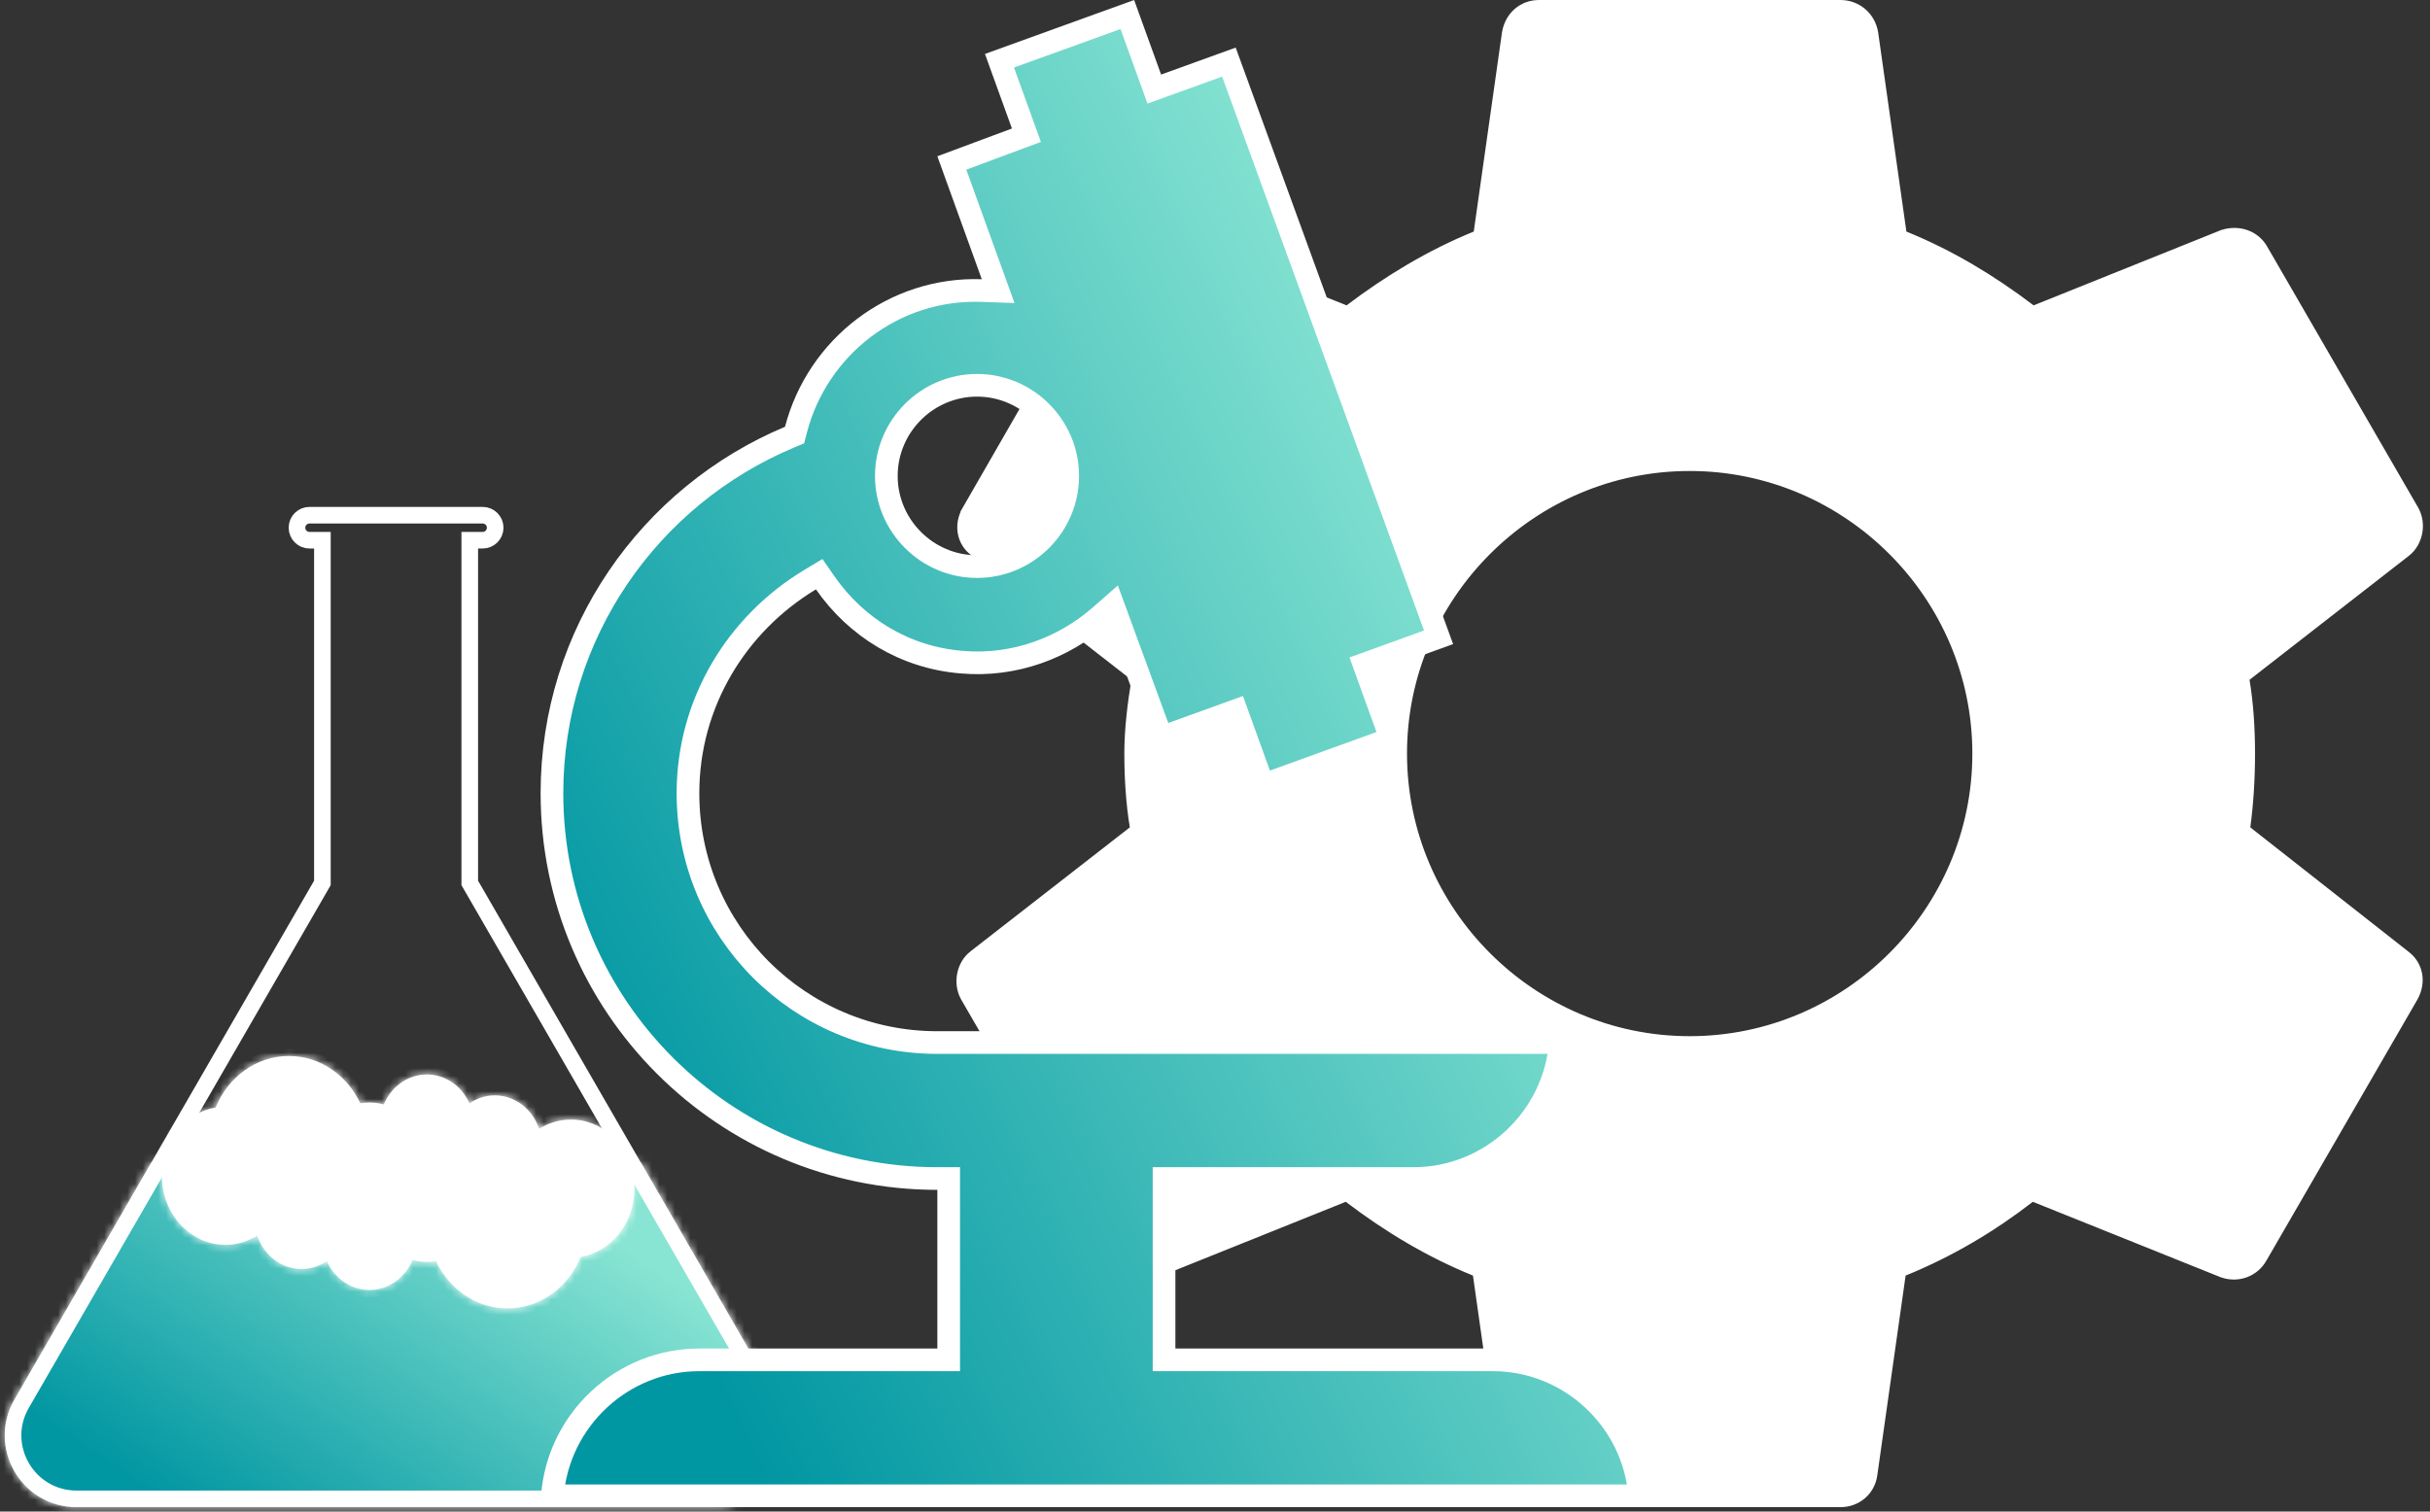
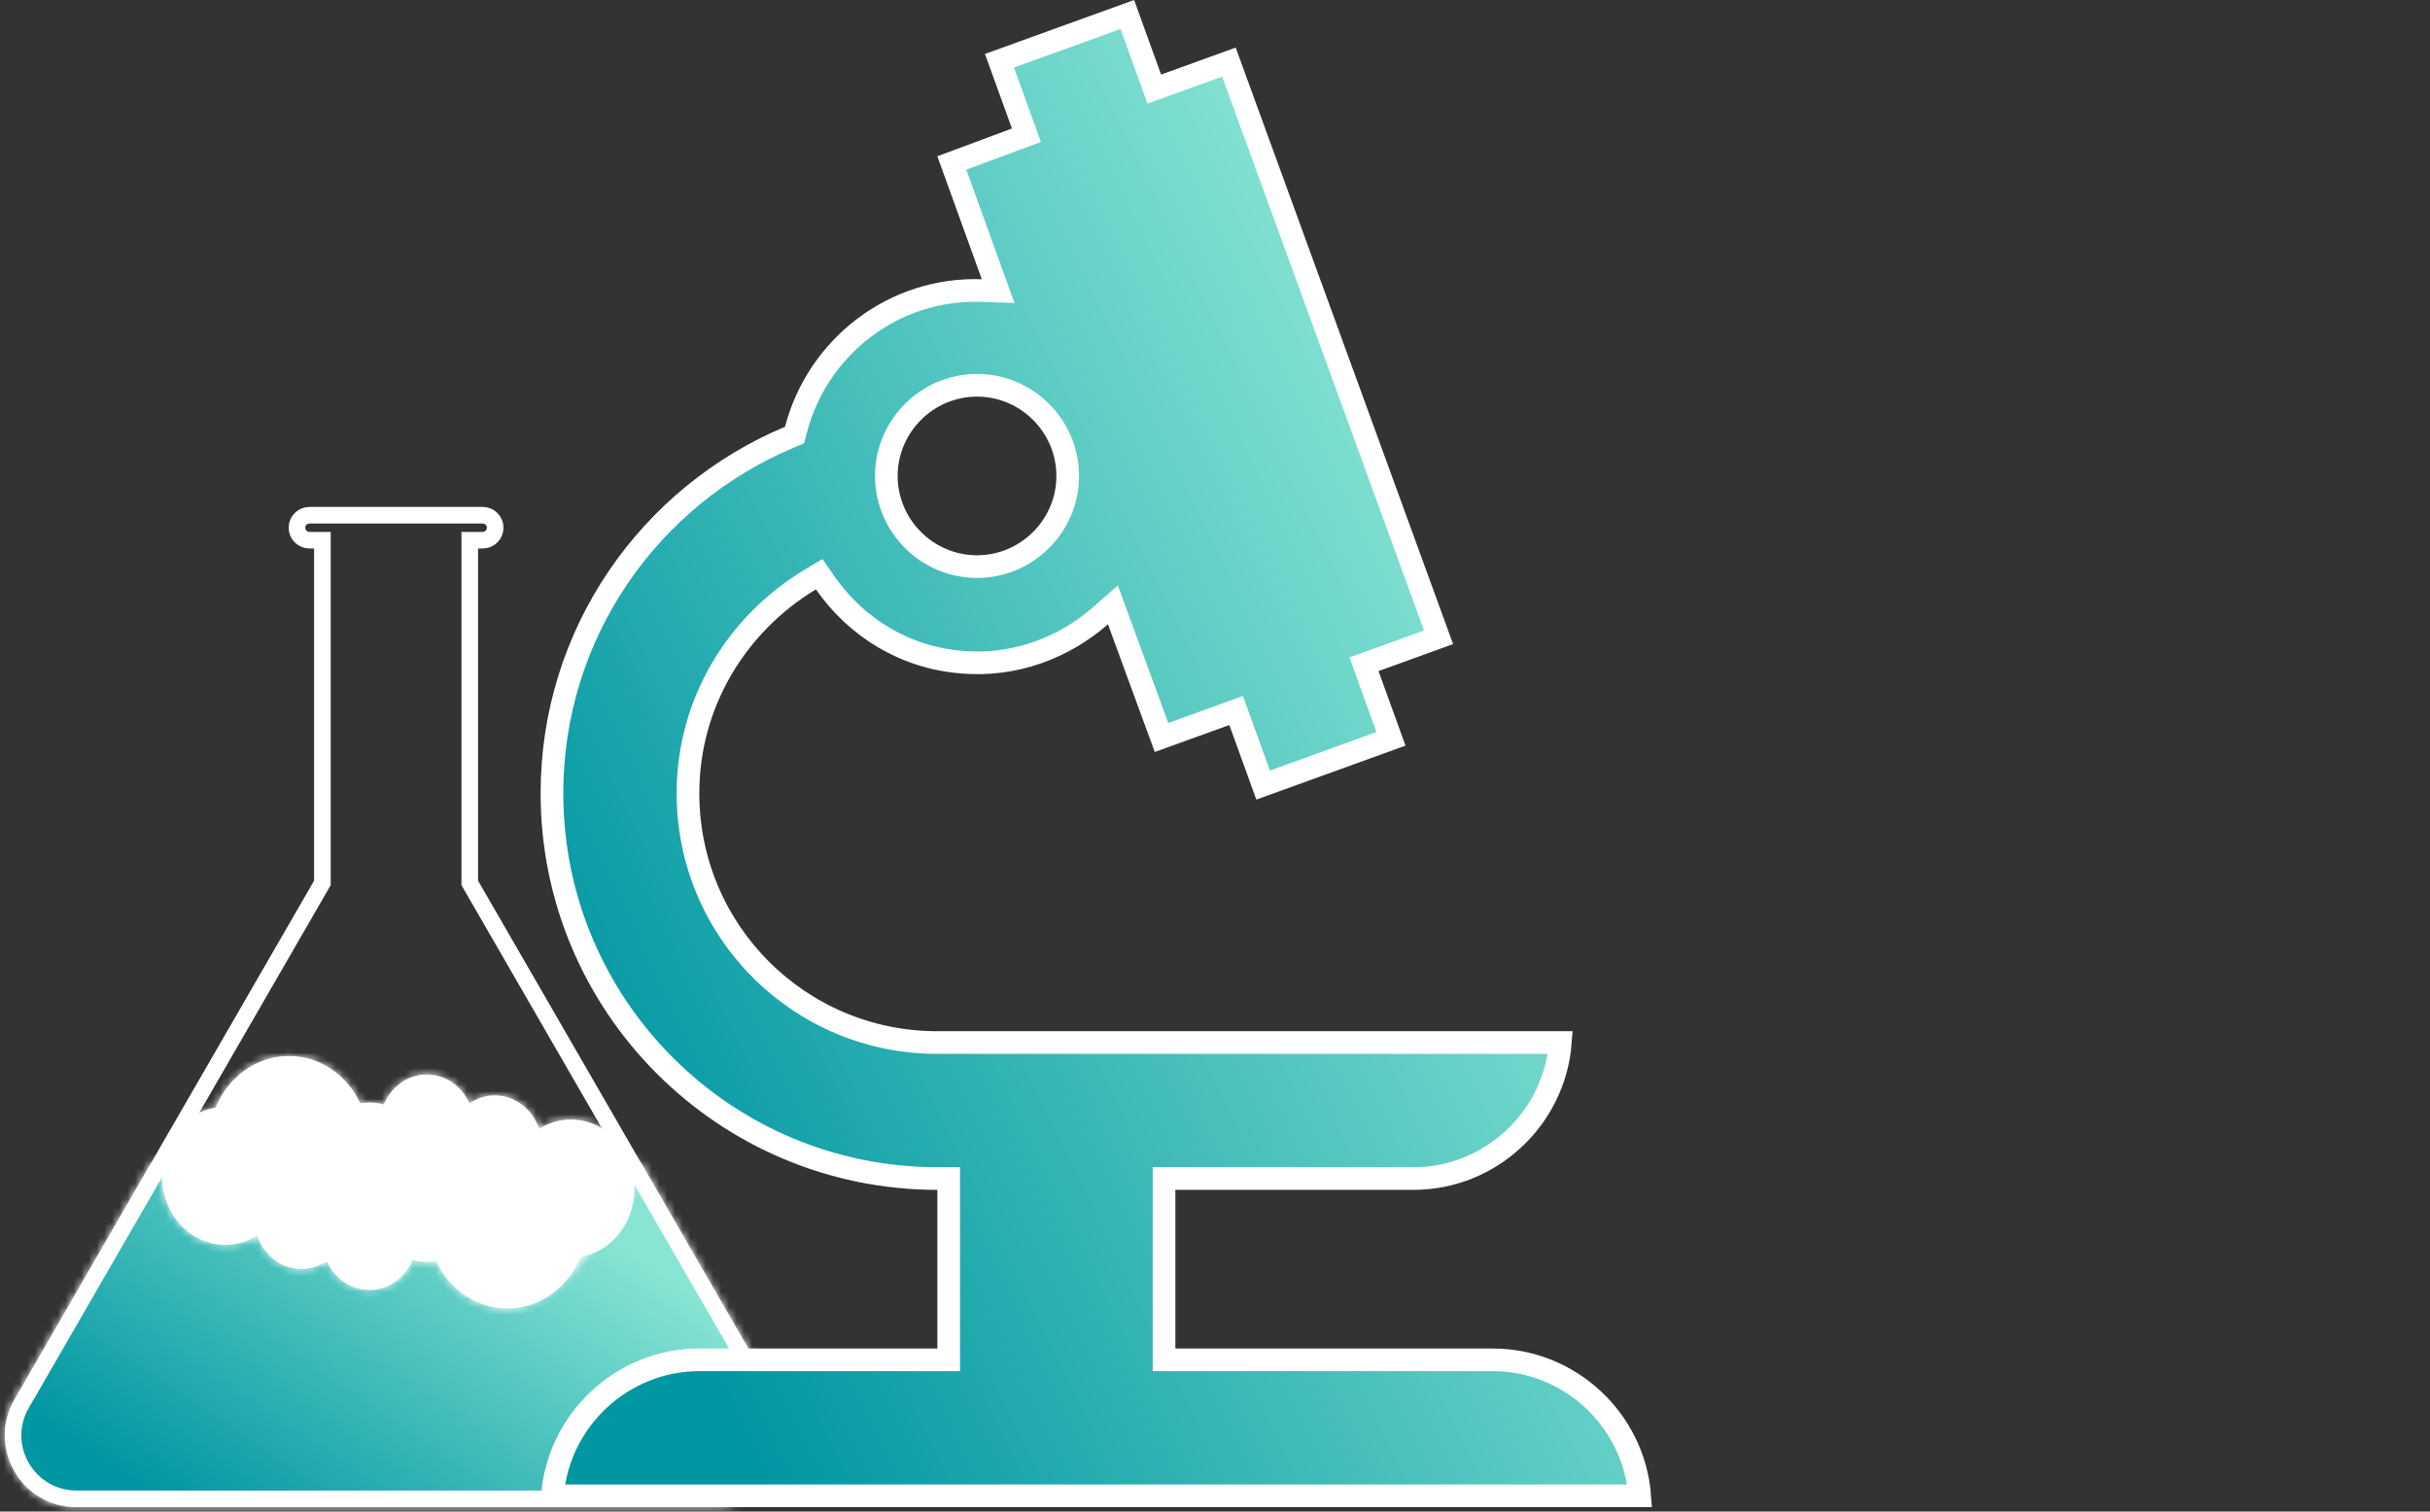
<svg xmlns="http://www.w3.org/2000/svg" width="315" height="196" viewBox="0 0 315 196" fill="none">
  <rect x="0" y="0" width="315" height="196" fill="#333333" stroke="none" />
-   <path d="M289.662 107.009L289.507 108.177L290.432 108.905L310.891 124.987L310.917 125.007L310.943 125.026C311.974 125.786 312.341 127.163 311.588 128.565L292.059 162.333L292.046 162.355L292.034 162.378C291.337 163.655 289.909 164.148 288.573 163.676L264.282 153.919L263.184 153.478L262.249 154.203C257.398 157.964 252.064 161.123 246.246 163.49L245.147 163.937L244.981 165.112L241.316 190.966L241.314 190.982L241.312 190.999C241.14 192.374 240.014 193.365 238.576 193.365H199.49C198.149 193.365 196.986 192.452 196.637 190.893L192.983 165.112L192.817 163.937L191.718 163.49C185.91 161.128 180.672 157.97 175.699 154.191L174.768 153.483L173.682 153.919L149.433 163.659C147.986 164.091 146.587 163.582 145.93 162.378L145.918 162.355L145.905 162.333L126.375 128.562C125.734 127.376 126.073 125.764 127.064 124.993L127.065 124.993L147.727 108.911L148.697 108.156L148.495 106.943C148.01 104.031 147.811 100.791 147.811 97.714C147.811 94.72 148.199 91.486 148.699 88.486L148.901 87.273L147.931 86.518L127.268 70.436L127.227 70.404L127.184 70.374C126.138 69.641 125.806 68.22 126.57 66.882C126.57 66.881 126.571 66.88 126.571 66.879L146.009 33.092L146.021 33.071L146.032 33.051C146.729 31.774 148.157 31.281 149.492 31.753L173.783 41.51L174.865 41.944L175.796 41.242C180.675 37.557 186.016 34.299 191.819 31.938L192.918 31.491L193.085 30.316L196.745 4.491C197.005 2.99 198.127 2.064 199.49 2.064H238.576C239.991 2.064 241.171 3.043 241.422 4.491L245.082 30.316L245.249 31.491L246.348 31.938C252.156 34.301 257.394 37.459 262.366 41.238L263.298 41.946L264.384 41.51L288.633 31.77C290.079 31.337 291.479 31.847 292.135 33.051L292.148 33.073L292.161 33.096L311.691 66.867C312.332 68.052 311.993 69.664 311.002 70.435L311.001 70.436L290.339 86.518L289.368 87.273L289.57 88.486C290.056 91.398 290.255 94.538 290.255 97.714C290.255 100.989 290.057 104.053 289.662 107.009ZM180.326 97.714C180.326 119.008 197.74 136.421 219.033 136.421C240.326 136.421 257.739 119.008 257.739 97.714C257.739 76.421 240.326 59.008 219.033 59.008C197.74 59.008 180.326 76.421 180.326 97.714Z" fill="white" stroke="white" stroke-width="4.127" />
  <mask id="path-2-inside-1_10943_20489" fill="white">
    <path fill-rule="evenodd" clip-rule="evenodd" d="M19.612 150.752L1.873 181.477C-1.706 187.677 2.768 195.427 9.927 195.427H92.766C99.925 195.427 104.399 187.677 100.82 181.477L83.081 150.752H19.612Z" />
  </mask>
  <path fill-rule="evenodd" clip-rule="evenodd" d="M19.612 150.752L1.873 181.477C-1.706 187.677 2.768 195.427 9.927 195.427H92.766C99.925 195.427 104.399 187.677 100.82 181.477L83.081 150.752H19.612Z" fill="url(#paint0_linear_10943_20489)" />
  <path d="M1.873 181.477L3.024 182.141L1.873 181.477ZM19.612 150.752V149.423H18.845L18.462 150.088L19.612 150.752ZM100.82 181.477L101.97 180.813L100.82 181.477ZM83.081 150.752L84.231 150.088L83.847 149.423H83.081V150.752ZM3.024 182.141L20.763 151.416L18.462 150.088L0.723 180.813L3.024 182.141ZM9.927 194.098C3.791 194.098 -0.044 187.455 3.024 182.141L0.723 180.813C-3.368 187.898 1.745 196.755 9.927 196.755V194.098ZM92.766 194.098H9.927V196.755H92.766V194.098ZM99.669 182.141C102.737 187.455 98.902 194.098 92.766 194.098V196.755C100.947 196.755 106.061 187.898 101.97 180.813L99.669 182.141ZM81.93 151.416L99.669 182.141L101.97 180.813L84.231 150.088L81.93 151.416ZM83.081 149.423H19.612V152.08H83.081V149.423Z" fill="white" mask="url(#path-2-inside-1_10943_20489)" />
  <mask id="path-4-inside-2_10943_20489" fill="white">
-     <path fill-rule="evenodd" clip-rule="evenodd" d="M20.985 152.456C20.985 147.977 24.007 144.266 27.953 143.605C29.553 139.676 33.202 136.93 37.448 136.93C41.495 136.93 45 139.424 46.705 143.059C47.092 142.99 47.489 142.954 47.895 142.954C48.536 142.954 49.158 143.044 49.751 143.212C50.705 140.92 52.846 139.323 55.334 139.323C57.769 139.323 59.872 140.853 60.854 143.068C61.804 142.416 62.932 142.037 64.143 142.037C66.789 142.037 69.042 143.844 69.893 146.373C71.105 145.609 72.512 145.171 74.013 145.171C78.559 145.171 82.244 149.181 82.244 154.128C82.244 158.607 79.222 162.318 75.276 162.979C73.677 166.908 70.027 169.653 65.781 169.653C61.735 169.653 58.23 167.16 56.525 163.525C56.139 163.593 55.742 163.629 55.338 163.629C54.695 163.629 54.072 163.539 53.478 163.37C52.525 165.664 50.383 167.263 47.894 167.263C45.459 167.263 43.357 165.733 42.374 163.519C41.426 164.169 40.299 164.546 39.091 164.546C36.444 164.546 34.19 162.738 33.34 160.208C32.128 160.974 30.719 161.412 29.216 161.412C24.67 161.412 20.985 157.402 20.985 152.456Z" />
+     <path fill-rule="evenodd" clip-rule="evenodd" d="M20.985 152.456C20.985 147.977 24.007 144.266 27.953 143.605C29.553 139.676 33.202 136.93 37.448 136.93C41.495 136.93 45 139.424 46.705 143.059C47.092 142.99 47.489 142.954 47.895 142.954C48.536 142.954 49.158 143.044 49.751 143.212C50.705 140.92 52.846 139.323 55.334 139.323C57.769 139.323 59.872 140.853 60.854 143.068C61.804 142.416 62.932 142.037 64.143 142.037C66.789 142.037 69.042 143.844 69.893 146.373C71.105 145.609 72.512 145.171 74.013 145.171C78.559 145.171 82.244 149.181 82.244 154.128C73.677 166.908 70.027 169.653 65.781 169.653C61.735 169.653 58.23 167.16 56.525 163.525C56.139 163.593 55.742 163.629 55.338 163.629C54.695 163.629 54.072 163.539 53.478 163.37C52.525 165.664 50.383 167.263 47.894 167.263C45.459 167.263 43.357 165.733 42.374 163.519C41.426 164.169 40.299 164.546 39.091 164.546C36.444 164.546 34.19 162.738 33.34 160.208C32.128 160.974 30.719 161.412 29.216 161.412C24.67 161.412 20.985 157.402 20.985 152.456Z" />
  </mask>
  <path fill-rule="evenodd" clip-rule="evenodd" d="M20.985 152.456C20.985 147.977 24.007 144.266 27.953 143.605C29.553 139.676 33.202 136.93 37.448 136.93C41.495 136.93 45 139.424 46.705 143.059C47.092 142.99 47.489 142.954 47.895 142.954C48.536 142.954 49.158 143.044 49.751 143.212C50.705 140.92 52.846 139.323 55.334 139.323C57.769 139.323 59.872 140.853 60.854 143.068C61.804 142.416 62.932 142.037 64.143 142.037C66.789 142.037 69.042 143.844 69.893 146.373C71.105 145.609 72.512 145.171 74.013 145.171C78.559 145.171 82.244 149.181 82.244 154.128C82.244 158.607 79.222 162.318 75.276 162.979C73.677 166.908 70.027 169.653 65.781 169.653C61.735 169.653 58.23 167.16 56.525 163.525C56.139 163.593 55.742 163.629 55.338 163.629C54.695 163.629 54.072 163.539 53.478 163.37C52.525 165.664 50.383 167.263 47.894 167.263C45.459 167.263 43.357 165.733 42.374 163.519C41.426 164.169 40.299 164.546 39.091 164.546C36.444 164.546 34.19 162.738 33.34 160.208C32.128 160.974 30.719 161.412 29.216 161.412C24.67 161.412 20.985 157.402 20.985 152.456Z" fill="white" />
  <path d="M27.953 143.605L28.114 144.564L28.649 144.475L28.854 143.972L27.953 143.605ZM46.705 143.059L45.824 143.472L46.14 144.147L46.875 144.016L46.705 143.059ZM49.751 143.212L49.485 144.148L50.317 144.384L50.649 143.586L49.751 143.212ZM60.854 143.068L59.965 143.463L60.44 144.533L61.405 143.87L60.854 143.068ZM69.893 146.373L68.971 146.683L69.365 147.856L70.412 147.196L69.893 146.373ZM75.276 162.979L75.115 162.019L74.58 162.109L74.375 162.612L75.276 162.979ZM56.525 163.525L57.406 163.111L57.089 162.437L56.355 162.567L56.525 163.525ZM53.478 163.37L53.745 162.434L52.912 162.197L52.58 162.996L53.478 163.37ZM42.374 163.519L43.263 163.124L42.789 162.055L41.824 162.717L42.374 163.519ZM33.34 160.208L34.263 159.899L33.868 158.725L32.821 159.386L33.34 160.208ZM27.792 142.645C23.327 143.394 20.012 147.555 20.012 152.456H21.958C21.958 148.4 24.687 145.139 28.114 144.564L27.792 142.645ZM37.448 135.957C32.761 135.957 28.783 138.986 27.052 143.238L28.854 143.972C30.323 140.365 33.643 137.903 37.448 137.903V135.957ZM47.586 142.645C45.739 138.709 41.914 135.957 37.448 135.957V137.903C41.075 137.903 44.26 140.138 45.824 143.472L47.586 142.645ZM47.895 141.981C47.432 141.981 46.977 142.022 46.534 142.101L46.875 144.016C47.206 143.958 47.547 143.927 47.895 143.927V141.981ZM50.017 142.276C49.339 142.084 48.627 141.981 47.895 141.981V143.927C48.445 143.927 48.978 144.004 49.485 144.148L50.017 142.276ZM55.334 138.35C52.408 138.35 49.94 140.226 48.853 142.838L50.649 143.586C51.47 141.613 53.283 140.295 55.334 140.295V138.35ZM61.743 142.673C60.623 140.148 58.197 138.35 55.334 138.35V140.295C57.341 140.295 59.12 141.558 59.965 143.463L61.743 142.673ZM64.143 141.064C62.725 141.064 61.406 141.508 60.303 142.266L61.405 143.87C62.201 143.323 63.139 143.01 64.143 143.01V141.064ZM70.815 146.063C69.848 143.187 67.256 141.064 64.143 141.064V143.01C66.322 143.01 68.237 144.502 68.971 146.683L70.815 146.063ZM70.412 147.196C71.476 146.525 72.705 146.144 74.013 146.144V144.198C72.319 144.198 70.733 144.693 69.374 145.55L70.412 147.196ZM74.013 146.144C77.946 146.144 81.271 149.64 81.271 154.128H83.217C83.217 148.723 79.172 144.198 74.013 144.198V146.144ZM81.271 154.128C81.271 158.184 78.543 161.445 75.115 162.019L75.437 163.938C79.902 163.19 83.217 159.029 83.217 154.128H81.271ZM65.781 170.626C70.468 170.626 74.446 167.597 76.177 163.346L74.375 162.612C72.907 166.218 69.586 168.68 65.781 168.68V170.626ZM55.644 163.938C57.49 167.875 61.315 170.626 65.781 170.626V168.68C62.154 168.68 58.969 166.445 57.406 163.111L55.644 163.938ZM55.338 164.602C55.8 164.602 56.253 164.561 56.695 164.483L56.355 162.567C56.025 162.625 55.685 162.656 55.338 162.656V164.602ZM53.212 164.305C53.891 164.499 54.604 164.602 55.338 164.602V162.656C54.786 162.656 54.253 162.579 53.745 162.434L53.212 164.305ZM47.894 168.236C50.822 168.236 53.291 166.357 54.377 163.743L52.58 162.996C51.759 164.971 49.945 166.29 47.894 166.29V168.236ZM41.485 163.914C42.605 166.438 45.031 168.236 47.894 168.236V166.29C45.887 166.29 44.108 165.029 43.263 163.124L41.485 163.914ZM39.091 165.519C40.506 165.519 41.822 165.077 42.924 164.322L41.824 162.717C41.029 163.262 40.093 163.573 39.091 163.573V165.519ZM32.418 160.518C33.385 163.395 35.977 165.519 39.091 165.519V163.573C36.911 163.573 34.996 162.08 34.263 159.899L32.418 160.518ZM29.216 162.385C30.912 162.385 32.5 161.89 33.86 161.031L32.821 159.386C31.756 160.058 30.526 160.439 29.216 160.439V162.385ZM20.012 152.456C20.012 157.861 24.057 162.385 29.216 162.385V160.439C25.284 160.439 21.958 156.944 21.958 152.456H20.012Z" fill="white" mask="url(#path-4-inside-2_10943_20489)" />
  <path d="M41.792 71.124V70.047H40.715H40.118C39.222 70.047 38.497 69.321 38.497 68.426C38.497 67.531 39.222 66.805 40.118 66.805H62.57C63.465 66.805 64.191 67.531 64.191 68.426C64.191 69.321 63.465 70.047 62.57 70.047H61.972H60.895V71.124V114.197V114.486L61.039 114.736L99.884 182.017C103.049 187.499 99.093 194.351 92.763 194.351H9.924C3.594 194.351 -0.362 187.499 2.803 182.017L41.648 114.736L41.792 114.486V114.197V71.124Z" stroke="white" stroke-width="2.154" />
  <path d="M132.559 16.163L129.562 7.876L146.135 1.882L149.133 10.168L149.632 11.55L151.014 11.05L159.304 8.052L186.481 82.639L178.197 85.635L176.816 86.135L177.315 87.517L180.313 95.804L163.739 101.798L160.742 93.512L160.242 92.13L158.86 92.63L150.568 95.629L145.003 80.443L144.265 78.43L142.654 79.844C137.888 84.026 131.487 86.442 124.72 85.862L124.709 85.861C117.259 85.28 110.962 81.317 106.978 75.584L106.193 74.454L105.013 75.164C95.55 80.864 89.182 91.097 89.182 102.857C89.182 120.743 103.623 135.184 121.509 135.184H202.269C201.511 145.007 193.231 152.816 183.223 152.816H152.366H150.896V154.286V174.857V176.327H152.366H193.509C203.517 176.327 211.797 184.136 212.554 193.959H71.606C72.363 184.136 80.643 176.327 90.651 176.327H121.509H122.978V174.857V154.286V152.816H121.509C93.932 152.816 71.549 130.434 71.549 102.857C71.549 82.079 84.235 64.29 102.329 56.692L102.998 56.411L103.182 55.709C105.996 44.938 115.89 37.287 127.218 37.674L129.388 37.748L128.651 35.706L123.385 21.132L131.69 18.04L133.054 17.532L132.559 16.163ZM138.407 61.714C138.407 55.246 133.12 49.959 126.652 49.959C120.183 49.959 114.896 55.246 114.896 61.714C114.896 68.183 120.183 73.469 126.652 73.469C133.12 73.469 138.407 68.183 138.407 61.714Z" fill="url(#paint1_linear_10943_20489)" stroke="white" stroke-width="2.939" />
  <defs>
    <linearGradient id="paint0_linear_10943_20489" x1="56.079" y1="144.445" x2="21.677" y2="195.426" gradientUnits="userSpaceOnUse">
      <stop stop-color="#89E5D3" />
      <stop offset="1" stop-color="#0096A2" />
    </linearGradient>
    <linearGradient id="paint1_linear_10943_20489" x1="148.797" y1="-27.589" x2="22.05" y2="33.346" gradientUnits="userSpaceOnUse">
      <stop stop-color="#89E5D3" />
      <stop offset="1" stop-color="#0096A2" />
    </linearGradient>
  </defs>
</svg>